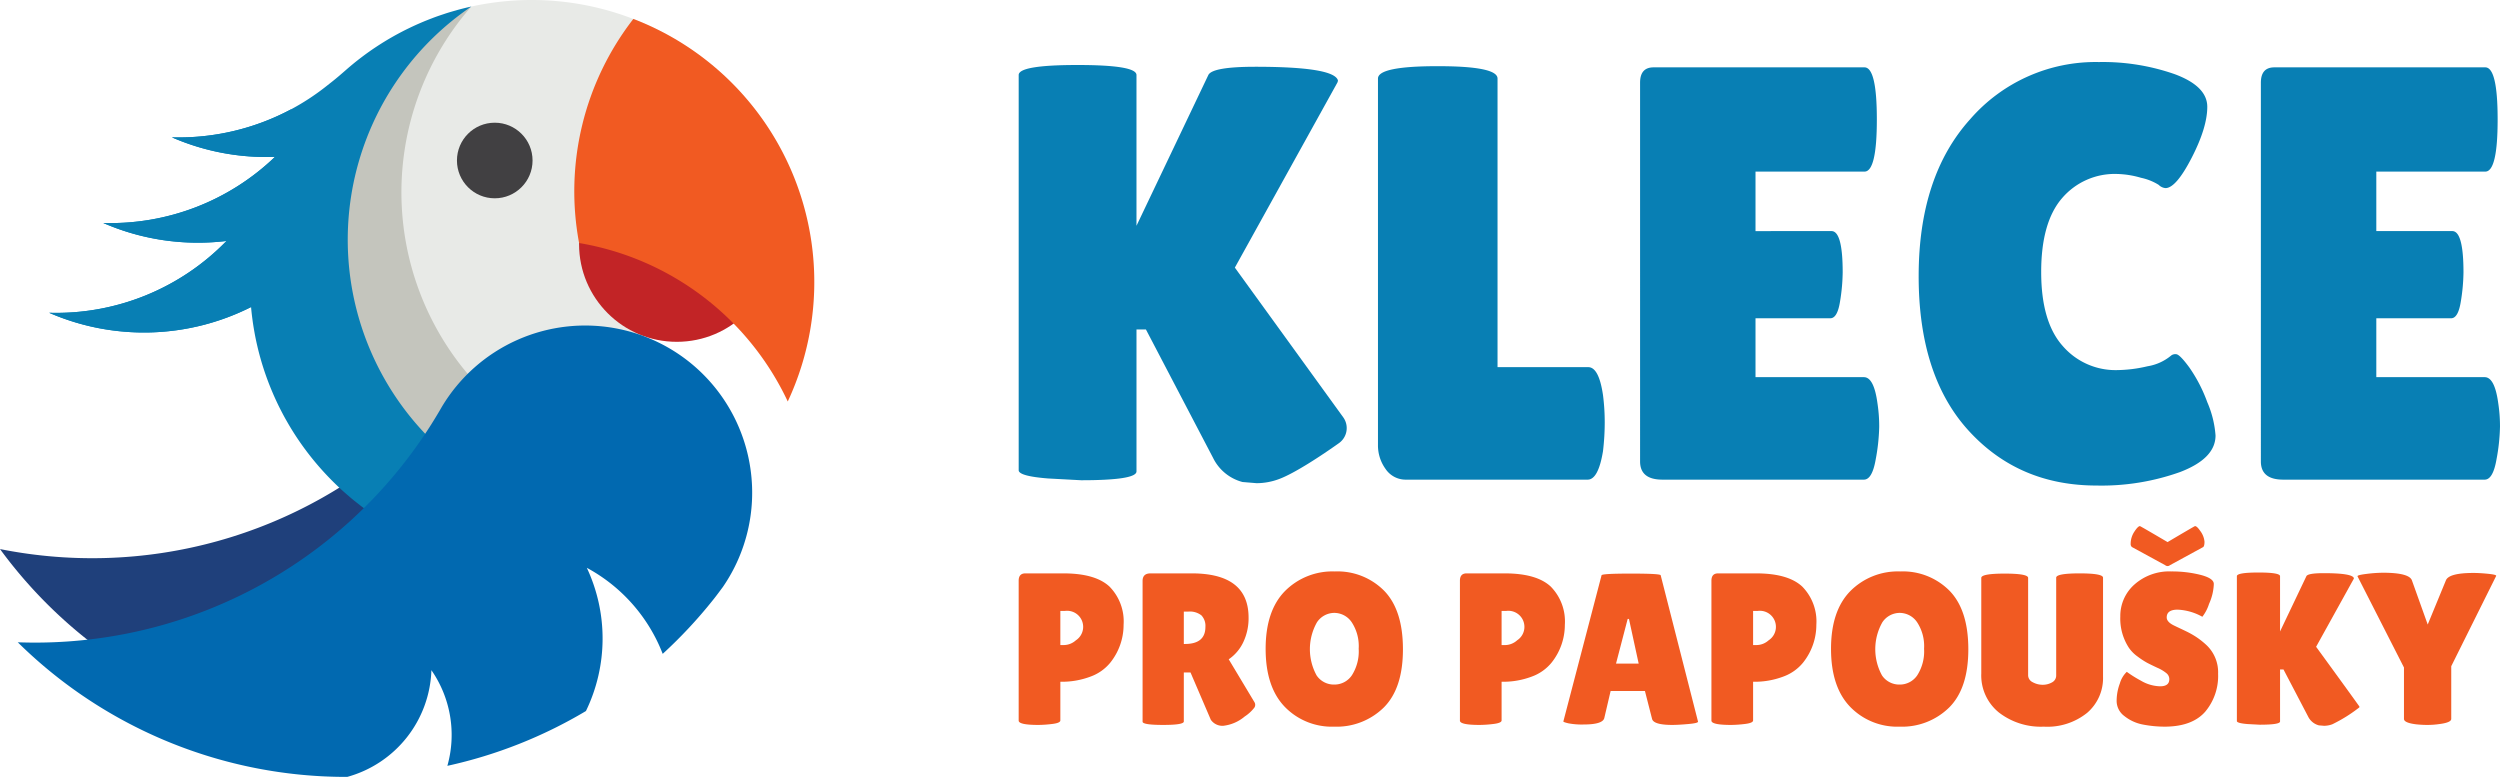
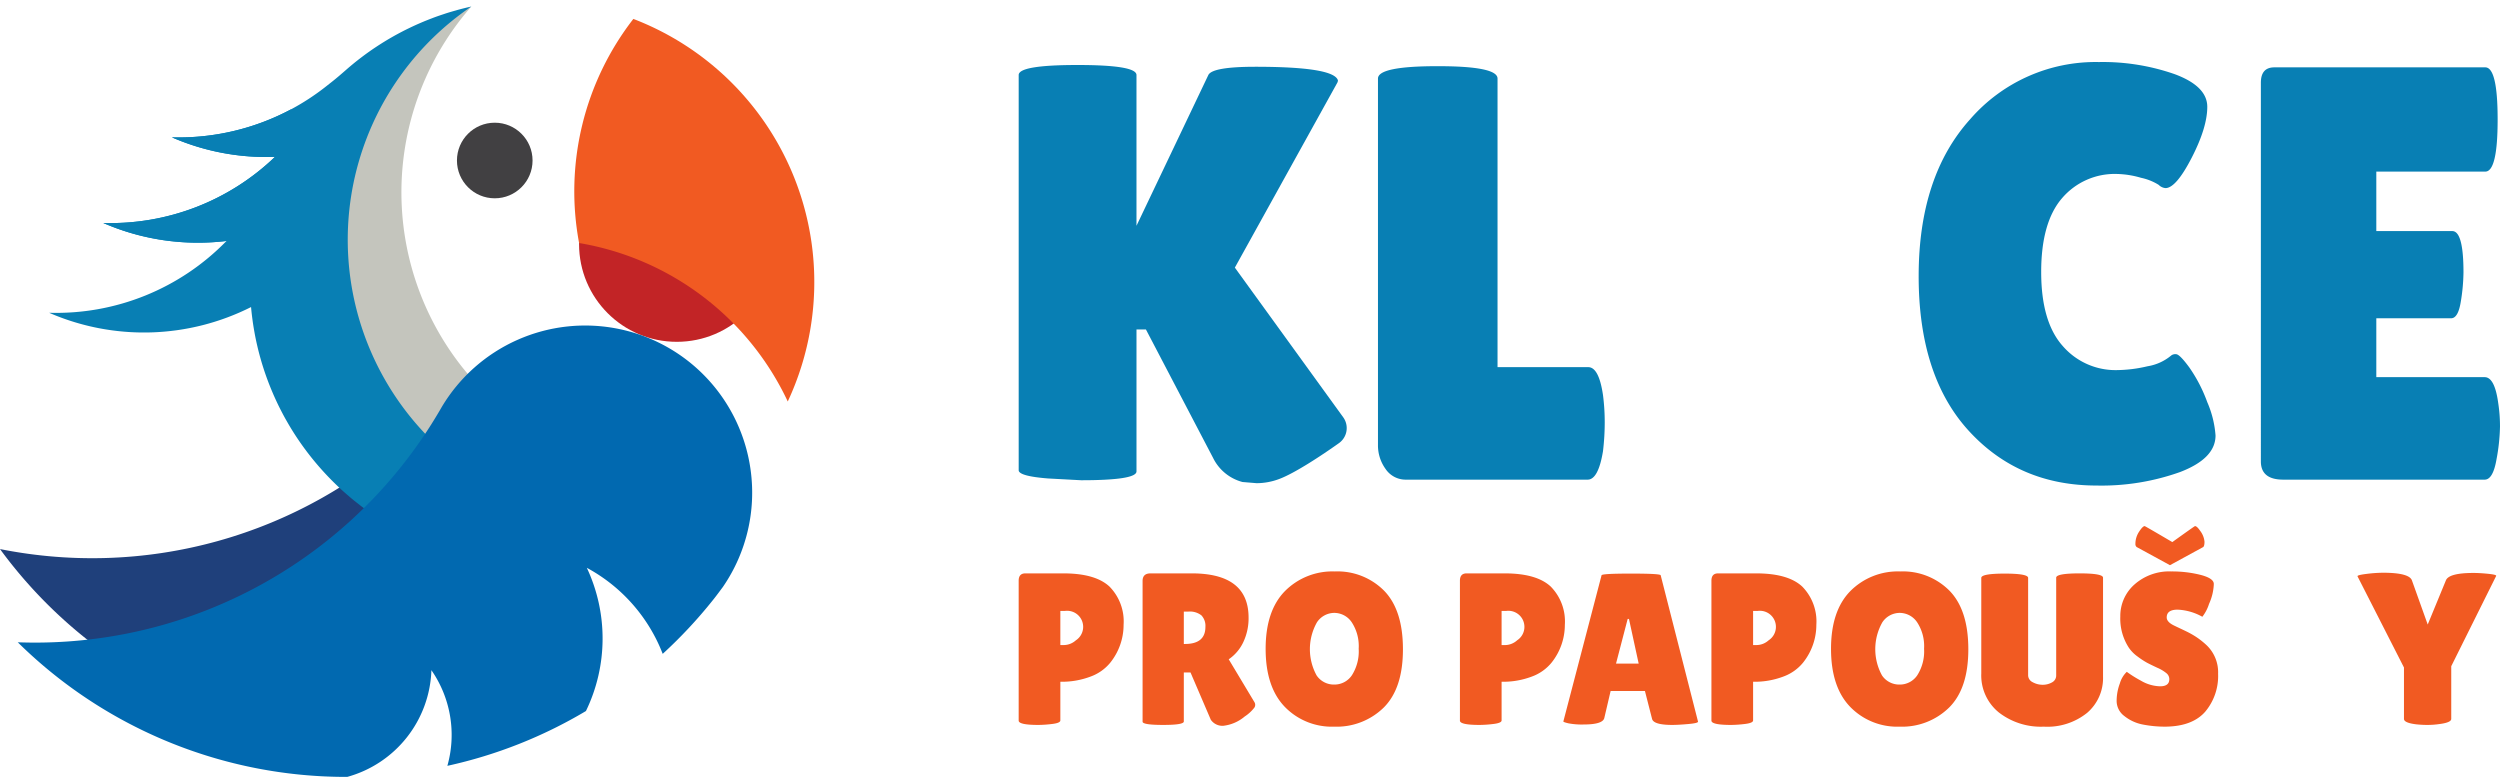
<svg xmlns="http://www.w3.org/2000/svg" id="Vrstva_1" data-name="Vrstva 1" viewBox="0 0 394.496 122.592">
  <defs>
    <style>.cls-1{fill:#e8eae7;}.cls-2{fill:#1f407b;}.cls-3{fill:#c4c5bd;}.cls-4{fill:#c22426;}.cls-5{fill:#414042;}.cls-6{fill:#f15a22;}.cls-7{fill:#0686be;}.cls-8{fill:#087fb4;}.cls-9{fill:#0169b0;}</style>
  </defs>
  <title>logo</title>
-   <path class="cls-1" d="M101.412,51.917l26.667-2.529A44.452,44.452,0,0,0,74.373,1.033,44.469,44.469,0,0,0,99.343,82.298C101.896,82.298,101.412,51.917,101.412,51.917Z" />
  <path class="cls-2" d="M71.424,61.349A73.844,73.844,0,0,1,7.634,87.759,74.722,74.722,0,0,1,0,86.642a73.734,73.734,0,0,0,52.704,29.879Z" />
  <path class="cls-3" d="M88.091,70.205A44.471,44.471,0,0,1,74.373,1.033,44.473,44.473,0,0,0,82.149,83.38C89.592,85.546,97.349,74.79,88.091,70.205Z" />
  <circle class="cls-4" cx="106.795" cy="38.519" r="15.42" />
  <circle class="cls-5" cx="78.071" cy="25.327" r="5.965" />
  <path class="cls-6" d="M91.379,38.349a44.513,44.513,0,0,1,32.927,25.006A44.473,44.473,0,0,0,99.943,2.986a44.366,44.366,0,0,0-8.564,35.363Z" />
-   <path class="cls-7" d="M40.02,37.256a37.706,37.706,0,0,1-4.277.767,37.473,37.473,0,0,1-27.994,11.332,37.551,37.551,0,0,0,31.867-.902c-.117-1.314-.187-2.641-.187-3.985A44.725,44.725,0,0,1,40.02,37.256Z" />
  <path class="cls-7" d="M42.098,29.263a44.163,44.163,0,0,1,1.951-4.532c-.219.012-.438.014-.657.021A37.491,37.491,0,0,1,16.295,35.186a37.395,37.395,0,0,0,19.448,2.837,37.716,37.716,0,0,0,3.506-4.153A37.772,37.772,0,0,0,42.098,29.263Z" />
  <path class="cls-7" d="M42.098,29.263a37.772,37.772,0,0,1-2.85,4.607,37.716,37.716,0,0,1-3.506,4.153,37.706,37.706,0,0,0,4.277-.767A44.134,44.134,0,0,1,42.098,29.263Z" />
  <path class="cls-7" d="M45.988,17.219a37.642,37.642,0,0,1-18.871,4.45,37.336,37.336,0,0,0,16.276,3.084q.552-.531,1.086-1.089A37.227,37.227,0,0,0,45.988,17.219Z" />
  <path class="cls-7" d="M50.824,14.758a44.554,44.554,0,0,0-6.086,8.646A37.829,37.829,0,0,0,47.795,19.701,37.765,37.765,0,0,0,50.824,14.758Z" />
  <path class="cls-7" d="M44.246,24.329c.078-.222.159-.442.232-.665q-.533.557-1.086,1.089c.219-.008.438-.01.657-.021C44.116,24.598,44.178,24.462,44.246,24.329Z" />
  <polygon class="cls-7" points="44.833 22.888 43.637 23.75 44.1 25.059 46.11 24.565 45.567 22.888 44.833 22.888" />
  <path class="cls-8" d="M54.981,78.236c.138.118.272.24.411.356.351.294.711.576,1.071.859.188.147.373.298.562.442.338.257.683.504,1.028.751.222.159.442.319.666.474.331.228.668.448,1.005.667.249.162.497.323.749.48.328.203.659.4.993.595.271.159.543.317.818.47.326.182.655.357.986.531q.438.23.88.451.488.242.982.472.464.216.933.422.488.214.981.417c.327.134.656.263.987.389.324.124.649.246.977.363.344.122.69.237,1.037.351.324.106.648.212.975.311.359.108.722.208,1.084.308.323.089.645.179.97.26.377.094.758.178,1.139.263.318.071.635.144.955.208.399.079.802.146,1.204.215.309.053.617.11.928.157.426.063.856.112,1.286.163.294.035.587.077.883.106.48.047.965.078,1.449.11.25.017.498.041.749.054q1.107.055,2.227.056a44.258,44.258,0,0,0,24.971-7.672A44.468,44.468,0,0,1,74.373,1.033c-.658.144-1.309.304-1.956.476-.172.046-.34.099-.51.147-.48.134-.958.271-1.431.421-.172.054-.341.115-.512.171-.476.157-.949.318-1.418.491-.142.052-.282.108-.423.162q-.755.287-1.498.598c-.098.042-.196.085-.293.127q-.82.353-1.622.737l-.13.063a44.405,44.405,0,0,0-5.168,2.937L59.411,7.363l-.001 0a44.662,44.662,0,0,0-4.739,3.608c-.747.652-1.494,1.304-2.273,1.918l-1.084.854a37.204,37.204,0,0,1-5.327,3.476,37.642,37.642,0,0,1-18.871,4.45,37.336,37.336,0,0,0,16.276,3.084A37.491,37.491,0,0,1,16.295,35.186a37.395,37.395,0,0,0,19.448,2.837,37.473,37.473,0,0,1-27.994,11.332,37.551,37.551,0,0,0,31.867-.902c.06.681.138,1.356.229,2.027.005.04.01.08.015.12.089.645.194,1.286.31,1.922.012.064.022.128.034.191q.174.929.388,1.842c.018.078.036.156.054.234q.213.897.463,1.779c.024.086.048.172.073.258q.252.871.537,1.726.045.134.091.268.29.85.612,1.684c.034.087.069.174.103.261q.329.834.688,1.652c.036.081.073.161.109.242.246.548.501,1.091.768,1.628.035.07.072.139.107.209.275.544.558,1.083.855,1.615.029.052.059.102.088.153.309.548.626,1.09.957,1.623l.032.05a44.668,44.668,0,0,0,7.548,9.142c.049.046.096.093.145.138C54.202,77.566,54.591,77.902,54.981,78.236ZM42.098,29.263l.001-.002-.001.003Z" />
  <path class="cls-8" d="M179.336,74.387q0,1.394-8.737,1.394l-5.205-.279q-4.648-.37-4.647-1.301V11.837q0-1.579,9.294-1.58,9.292,0,9.294,1.58V35.629L190.675,11.837q.648-1.301,7.435-1.301,12.36,0,13.012,2.137a.835.835,0,0,1-.093.372L194.858,42.229l17.096,23.613a2.913,2.913,0,0,1-.672,4.086c-2.657,1.888-6.939,4.734-9.454,5.667a10.181,10.181,0,0,1-3.531.651l-2.23-.186a7.203,7.203,0,0,1-4.647-3.81l-10.595-20.262H179.336Z" />
  <path class="cls-8" d="M217.442,70.204V12.394q0-1.952,9.434-1.951,9.432,0,9.433,1.951v45.542h14.313q1.673,0,2.323,4.368a33.737,33.737,0,0,1,.279,4.368,38.164,38.164,0,0,1-.279,4.554q-.744,4.461-2.416,4.461H221.903a3.811,3.811,0,0,1-3.253-1.673A6.34,6.34,0,0,1,217.442,70.204Z" />
-   <path class="cls-8" d="M289.007,36.466q1.765,0,1.766,6.506a30.025,30.025,0,0,1-.418,4.601q-.418,2.649-1.533,2.649H277.017V59.516h17.102q1.579,0,2.137,4.089a24.137,24.137,0,0,1,.279,3.764,30.916,30.916,0,0,1-.558,5.158q-.557,3.162-1.858,3.16H262.333q-3.533,0-3.531-2.881V13.045q0-2.416,2.137-2.416H294.212q1.952,0,1.951,8.225,0,8.225-1.951,8.226H277.017v9.387Z" />
  <path class="cls-8" d="M343.146,11.697q5.158,1.906,5.159,5.159,0,3.254-2.463,8.04-2.464,4.787-4.136,4.787a1.76,1.76,0,0,1-1.068-.511,8.59,8.59,0,0,0-2.788-1.116,14.514,14.514,0,0,0-3.764-.604,10.933,10.933,0,0,0-8.69,3.811q-3.3,3.812-3.299,11.664,0,7.855,3.392,11.663a11.004,11.004,0,0,0,8.597,3.811,21.701,21.701,0,0,0,4.787-.604,7.749,7.749,0,0,0,3.764-1.72,1.077,1.077,0,0,1,.743-.185q.558,0,2.091,2.09a23.718,23.718,0,0,1,2.835,5.484,16.067,16.067,0,0,1,1.301,5.252q0,3.624-5.577,5.763A36.855,36.855,0,0,1,330.83,76.617q-12.268,0-20.168-8.643-7.901-8.644-7.9-24.398,0-15.753,8.132-24.769a26.221,26.221,0,0,1,20.308-9.016A34.413,34.413,0,0,1,343.146,11.697Z" />
  <path class="cls-8" d="M386.967,36.466q1.765,0,1.766,6.506a30.025,30.025,0,0,1-.418,4.601q-.418,2.649-1.533,2.649h-11.804V59.516H392.079q1.579,0,2.137,4.089a24.136,24.136,0,0,1,.279,3.764,30.918,30.918,0,0,1-.558,5.158q-.557,3.162-1.858,3.16H360.293q-3.533,0-3.531-2.881V13.045q0-2.416,2.137-2.416h33.274q1.952,0,1.951,8.225,0,8.225-1.951,8.226h-17.195v9.387Z" />
  <path class="cls-6" d="M163.845,114.393q-3.101,0-3.1-.681V91.637q0-1.158,1.056-1.159h5.996q5.042,0,7.274,2.078a7.841,7.841,0,0,1,2.231,6.03,9.567,9.567,0,0,1-2.113,5.996,7.175,7.175,0,0,1-3.099,2.18,12.797,12.797,0,0,1-4.769.817V113.678q0,.409-1.277.562A18.863,18.863,0,0,1,163.845,114.393Zm3.475-17.987v5.382h.443a2.864,2.864,0,0,0,2.01-.75,2.535,2.535,0,0,0-1.737-4.633Z" />
  <path class="cls-6" d="M186.805,113.848q0,.544-3.237.545-3.27,0-3.27-.511v-22.211q0-1.193,1.26-1.193h6.507q8.959,0,8.959,6.984a8.815,8.815,0,0,1-.817,3.832,6.748,6.748,0,0,1-2.317,2.742l4.056,6.76a.797.797,0,0,1-.003.857,6.184,6.184,0,0,1-1.532,1.41,6.338,6.338,0,0,1-3.373,1.465,2.222,2.222,0,0,1-1.975-.954l-3.202-7.46h-1.056Zm0-17.34v5.11h.17q3.236,0,3.236-2.691a2.4,2.4,0,0,0-.63-1.823,2.944,2.944,0,0,0-2.061-.596Z" />
  <path class="cls-6" d="M210.532,114.666a10.341,10.341,0,0,1-7.801-3.134q-3.015-3.134-3.015-9.147,0-6.012,3.048-9.113a10.559,10.559,0,0,1,7.869-3.099,10.367,10.367,0,0,1,7.784,3.048q2.964,3.049,2.964,9.232,0,6.182-3.032,9.198A10.613,10.613,0,0,1,210.532,114.666Zm.017-17.953a3.306,3.306,0,0,0-2.743,1.499,8.627,8.627,0,0,0-.051,8.363,3.279,3.279,0,0,0,2.777,1.448,3.313,3.313,0,0,0,2.793-1.464,7.01,7.01,0,0,0,1.073-4.191,6.85,6.85,0,0,0-1.107-4.19A3.328,3.328,0,0,0,210.549,96.713Z" />
  <path class="cls-6" d="M233.474,114.393q-3.101,0-3.1-.681V91.637q0-1.158,1.056-1.159h5.996q5.042,0,7.274,2.078a7.841,7.841,0,0,1,2.231,6.03,9.567,9.567,0,0,1-2.113,5.996,7.175,7.175,0,0,1-3.099,2.18,12.797,12.797,0,0,1-4.769.817V113.678q0,.409-1.277.562A18.863,18.863,0,0,1,233.474,114.393ZM236.949,96.407v5.382h.443a2.864,2.864,0,0,0,2.01-.75,2.535,2.535,0,0,0-1.737-4.633Z" />
  <path class="cls-6" d="M263.895,114.393q-2.964,0-3.202-.954l-1.124-4.395h-5.416l-.988,4.224q-.204,1.055-3.27,1.056a11.317,11.317,0,0,1-2.419-.188c-.523-.124-.783-.221-.783-.289l6.029-23.063q0-.273,4.667-.272,4.666,0,4.667.272l5.893,23.096q0,.238-1.567.374Q264.814,114.392,263.895,114.393Zm-8.891-9.675h3.577l-1.533-7.051h-.204Z" />
  <path class="cls-6" d="M273.161,114.393q-3.101,0-3.1-.681V91.637q0-1.158,1.056-1.159h5.995q5.042,0,7.274,2.078a7.841,7.841,0,0,1,2.231,6.03,9.567,9.567,0,0,1-2.113,5.996,7.175,7.175,0,0,1-3.099,2.18,12.797,12.797,0,0,1-4.769.817V113.678q0,.409-1.277.562A18.862,18.862,0,0,1,273.161,114.393Zm3.475-17.987v5.382h.443a2.864,2.864,0,0,0,2.01-.75,2.535,2.535,0,0,0-1.737-4.633Z" />
  <path class="cls-6" d="M299.749,114.666a10.341,10.341,0,0,1-7.801-3.134q-3.015-3.134-3.015-9.147,0-6.012,3.048-9.113a10.559,10.559,0,0,1,7.869-3.099,10.367,10.367,0,0,1,7.784,3.048q2.964,3.049,2.964,9.232,0,6.182-3.032,9.198A10.613,10.613,0,0,1,299.749,114.666Zm.017-17.953a3.306,3.306,0,0,0-2.743,1.499,8.627,8.627,0,0,0-.051,8.363,3.279,3.279,0,0,0,2.777,1.448,3.313,3.313,0,0,0,2.793-1.464,7.01,7.01,0,0,0,1.073-4.191,6.85,6.85,0,0,0-1.107-4.19A3.328,3.328,0,0,0,299.766,96.713Z" />
  <path class="cls-6" d="M324.464,91.16q0-.681,3.696-.681t3.696.681v15.636a7.219,7.219,0,0,1-2.487,5.672,10.008,10.008,0,0,1-6.864,2.197,10.808,10.808,0,0,1-7.12-2.266,7.516,7.516,0,0,1-2.742-6.115V91.194q0-.68,3.696-.681,3.696,0,3.696.681v15.364a1.226,1.226,0,0,0,.715,1.09,3.23,3.23,0,0,0,1.567.409,2.959,2.959,0,0,0,1.482-.375,1.212,1.212,0,0,0,.664-1.123Z" />
-   <path class="cls-6" d="M335.603,106.013a18.575,18.575,0,0,0,2.231,1.397,6.219,6.219,0,0,0,3.032.886q1.448,0,1.448-1.124a1.214,1.214,0,0,0-.409-.903,5.97,5.97,0,0,0-1.499-.903q-1.09-.511-1.635-.801a12.651,12.651,0,0,1-1.448-.954,5.663,5.663,0,0,1-1.379-1.379,8.401,8.401,0,0,1-1.363-4.94,6.622,6.622,0,0,1,2.231-5.059,8.271,8.271,0,0,1,5.842-2.061,18.396,18.396,0,0,1,4.531.528q2.078.528,2.146,1.38v.204a8.326,8.326,0,0,1-.75,3.015,6.444,6.444,0,0,1-1.056,2.027,8.7,8.7,0,0,0-3.9-1.124q-1.721,0-1.721,1.226,0,.751,1.261,1.329.273.136.783.374.511.238,1.175.562a14.272,14.272,0,0,1,1.431.817,12.524,12.524,0,0,1,1.652,1.312,5.896,5.896,0,0,1,1.806,4.497,8.767,8.767,0,0,1-2.01,5.961q-2.011,2.317-6.2,2.385a18.364,18.364,0,0,1-3.696-.341,6.649,6.649,0,0,1-2.878-1.328,2.97,2.97,0,0,1-1.227-2.385,7.938,7.938,0,0,1,.511-2.776A4.111,4.111,0,0,1,335.603,106.013Zm10.765-22.994q.306,0,.817.75a3.312,3.312,0,0,1,.681,1.704q0,.681-.204.851l-5.247,2.862a.581.581,0,0,1-.749,0l-5.247-2.862a.586.586,0,0,1-.204-.477,3.474,3.474,0,0,1,.579-1.942q.578-.885.886-.886.068,0,4.36,2.521Q346.299,83.019,346.368,83.018Z" />
-   <path class="cls-6" d="M359.789,113.848q0,.51-3.202.51l-1.908-.102q-1.704-.136-1.703-.477V90.921q0-.579,3.406-.579,3.406,0,3.406.579V99.643l4.156-8.721q.238-.477,2.725-.477,4.531,0,4.769.783a.304.304,0,0,1-.034.136l-5.927,10.697s6.123,8.4,6.817,9.406a.132.132,0,0,1-.031.185,23.461,23.461,0,0,1-4.232,2.639,3.744,3.744,0,0,1-1.295.238l-.817-.067a2.641,2.641,0,0,1-1.704-1.397l-3.884-7.426H359.789Z" />
+   <path class="cls-6" d="M335.603,106.013a18.575,18.575,0,0,0,2.231,1.397,6.219,6.219,0,0,0,3.032.886q1.448,0,1.448-1.124a1.214,1.214,0,0,0-.409-.903,5.97,5.97,0,0,0-1.499-.903q-1.09-.511-1.635-.801a12.651,12.651,0,0,1-1.448-.954,5.663,5.663,0,0,1-1.379-1.379,8.401,8.401,0,0,1-1.363-4.94,6.622,6.622,0,0,1,2.231-5.059,8.271,8.271,0,0,1,5.842-2.061,18.396,18.396,0,0,1,4.531.528q2.078.528,2.146,1.38v.204a8.326,8.326,0,0,1-.75,3.015,6.444,6.444,0,0,1-1.056,2.027,8.7,8.7,0,0,0-3.9-1.124q-1.721,0-1.721,1.226,0,.751,1.261,1.329.273.136.783.374.511.238,1.175.562a14.272,14.272,0,0,1,1.431.817,12.524,12.524,0,0,1,1.652,1.312,5.896,5.896,0,0,1,1.806,4.497,8.767,8.767,0,0,1-2.01,5.961q-2.011,2.317-6.2,2.385a18.364,18.364,0,0,1-3.696-.341,6.649,6.649,0,0,1-2.878-1.328,2.97,2.97,0,0,1-1.227-2.385,7.938,7.938,0,0,1,.511-2.776A4.111,4.111,0,0,1,335.603,106.013Zm10.765-22.994q.306,0,.817.75a3.312,3.312,0,0,1,.681,1.704q0,.681-.204.851l-5.247,2.862l-5.247-2.862a.586.586,0,0,1-.204-.477,3.474,3.474,0,0,1,.579-1.942q.578-.885.886-.886.068,0,4.36,2.521Q346.299,83.019,346.368,83.018Z" />
  <path class="cls-6" d="M385.951,91.603q.443-1.191,4.36-1.193.988,0,2.334.137,1.346.137,1.244.341l-7.086,14.239v8.312q0,.579-1.874.817a13.274,13.274,0,0,1-1.873.137,16.8,16.8,0,0,1-1.839-.102q-1.874-.238-1.874-.852v-8.108L372.019,90.956q-.136-.205,1.397-.392a21.889,21.889,0,0,1,2.589-.188q4.19,0,4.599,1.226l2.486,6.949Z" />
  <path class="cls-9" d="M118.454,74.221a26.348,26.348,0,0,0-48.762-9.971q-.209.364-.423.726a73.844,73.844,0,0,1-58.752,36.259,74.701,74.701,0,0,1-7.714.117A73.743,73.743,0,0,0,54.797,122.592,18.087,18.087,0,0,0,68.076,105.755a17.928,17.928,0,0,1,2.517,15.092,73.389,73.389,0,0,0,21.869-8.649,26.253,26.253,0,0,0,.138-22.598A26.169,26.169,0,0,1,103.624,101.016c.354.713.666,1.435.95,2.162a74.408,74.408,0,0,0,7.906-8.465l.021-.026c.042-.051.082-.104.124-.154.5-.632.978-1.282,1.458-1.93A26.254,26.254,0,0,0,118.454,74.221Z" />
</svg>